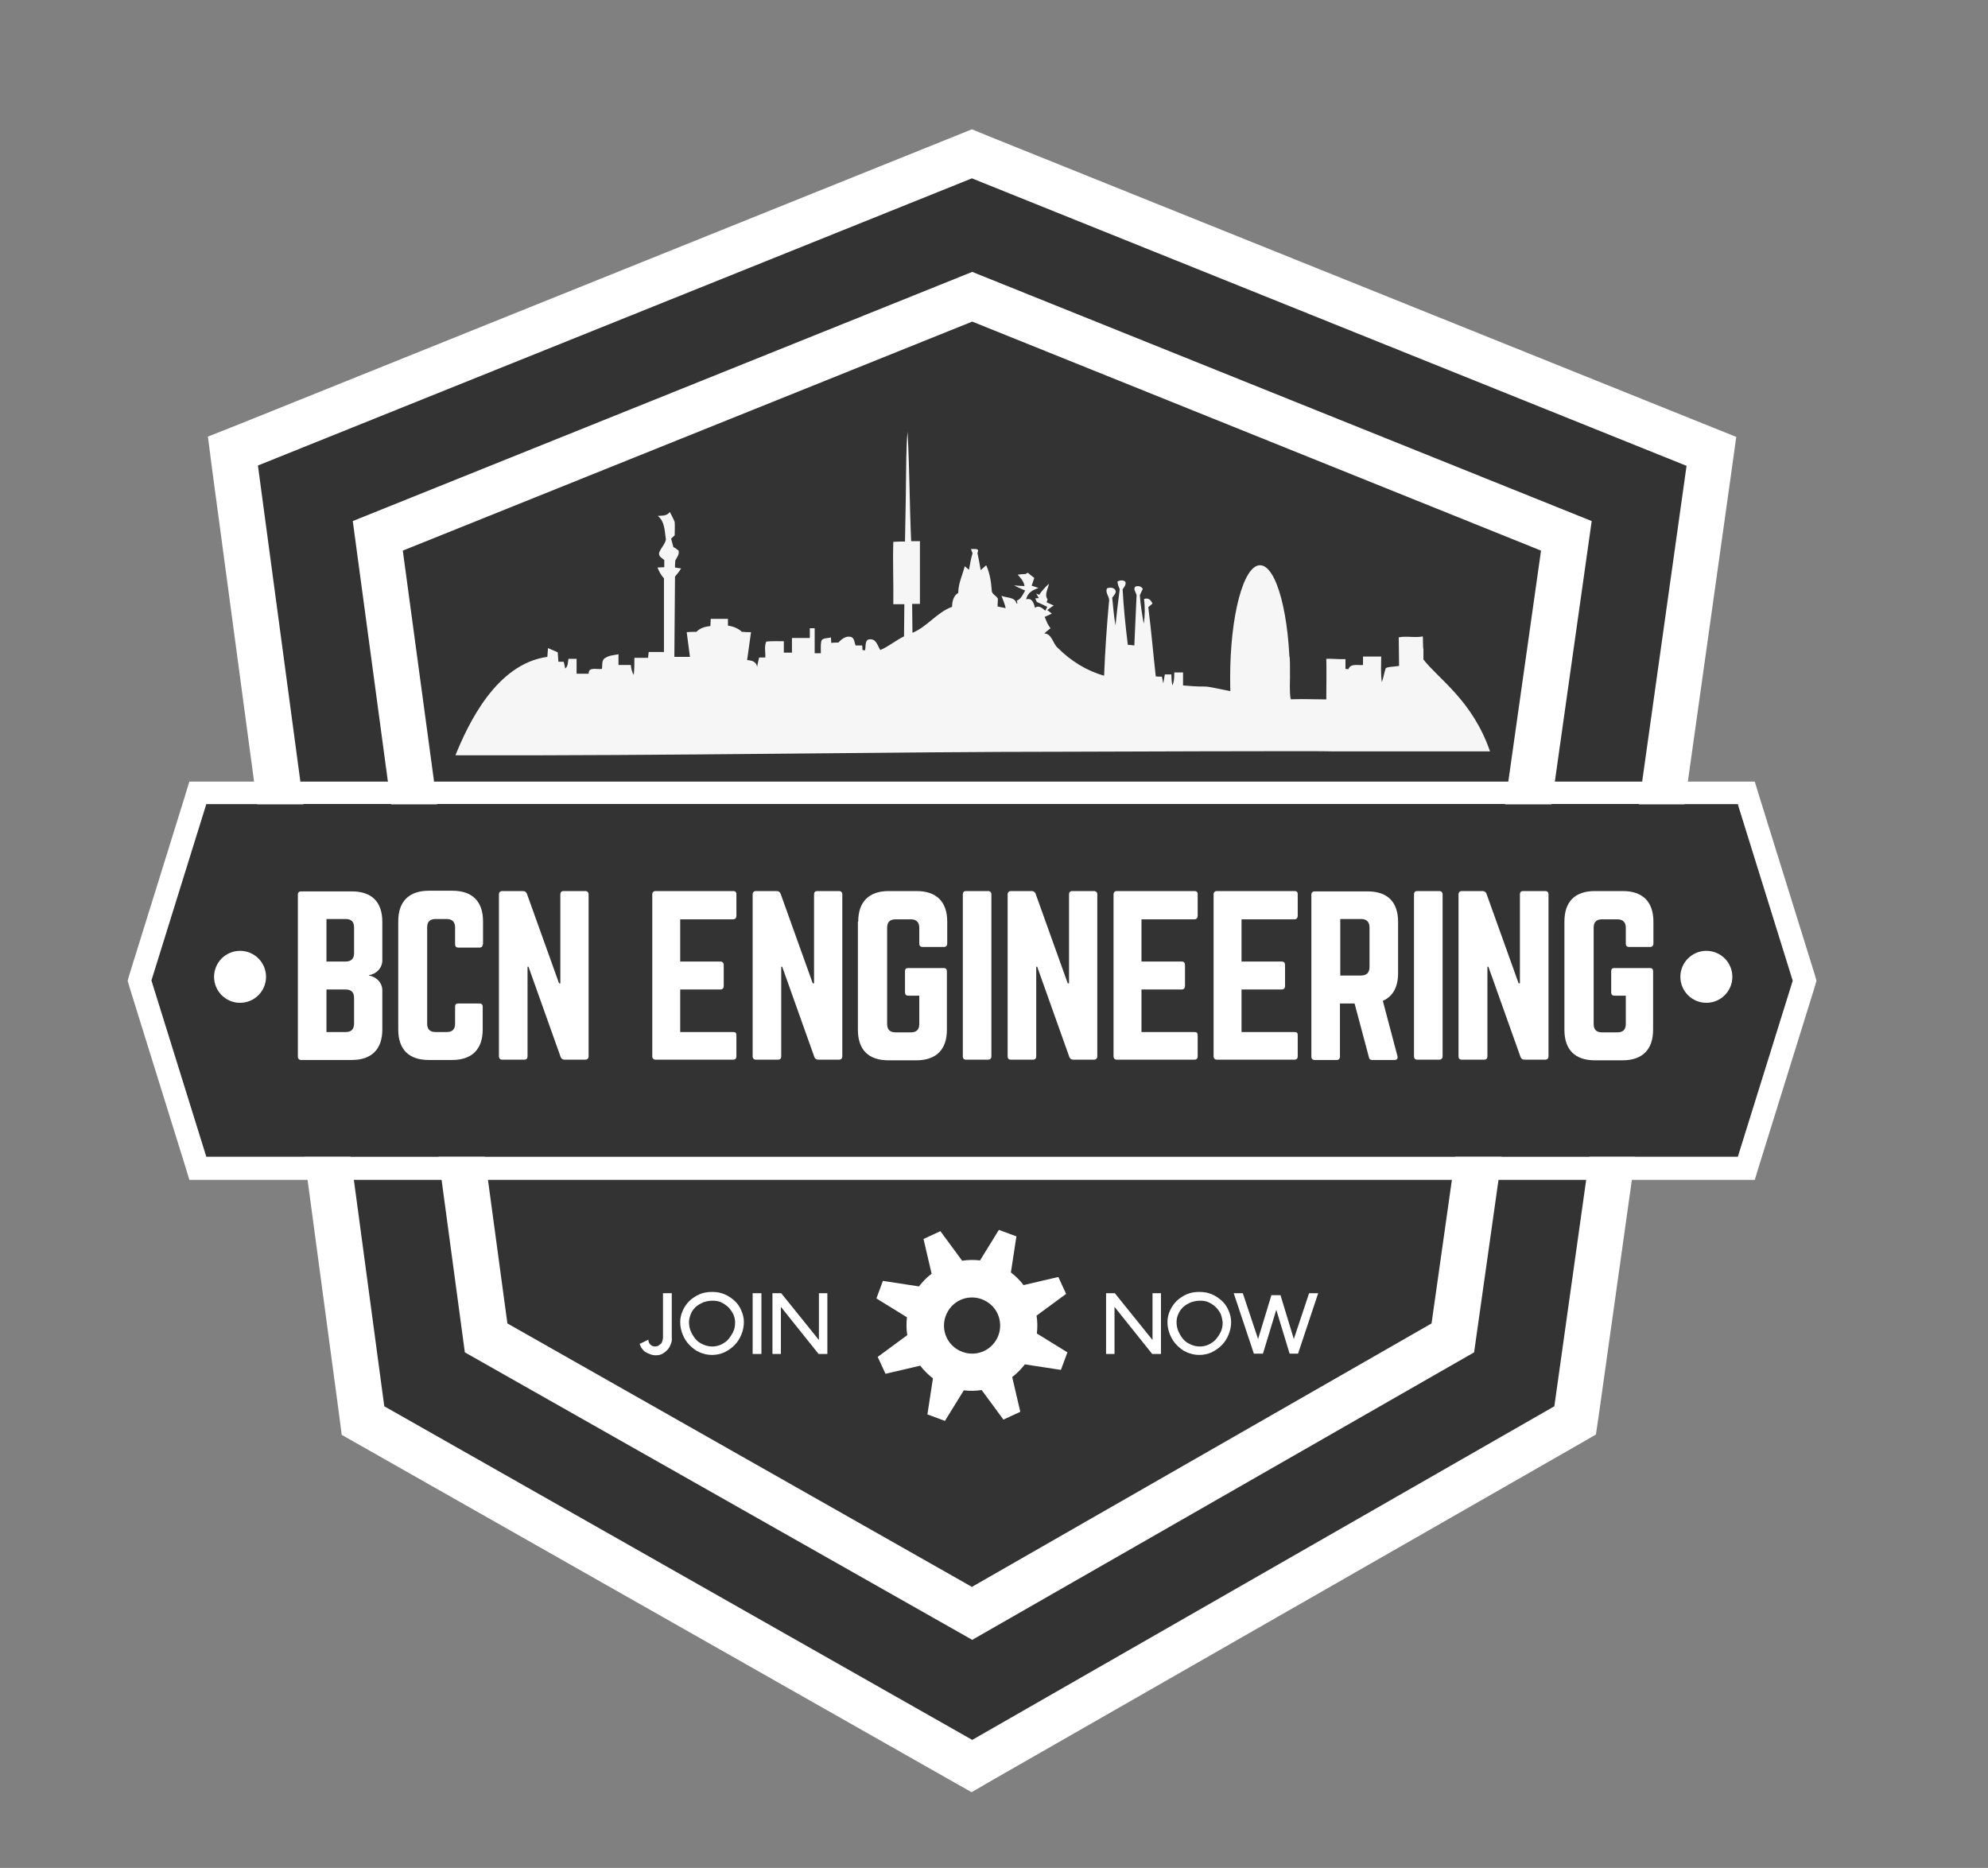
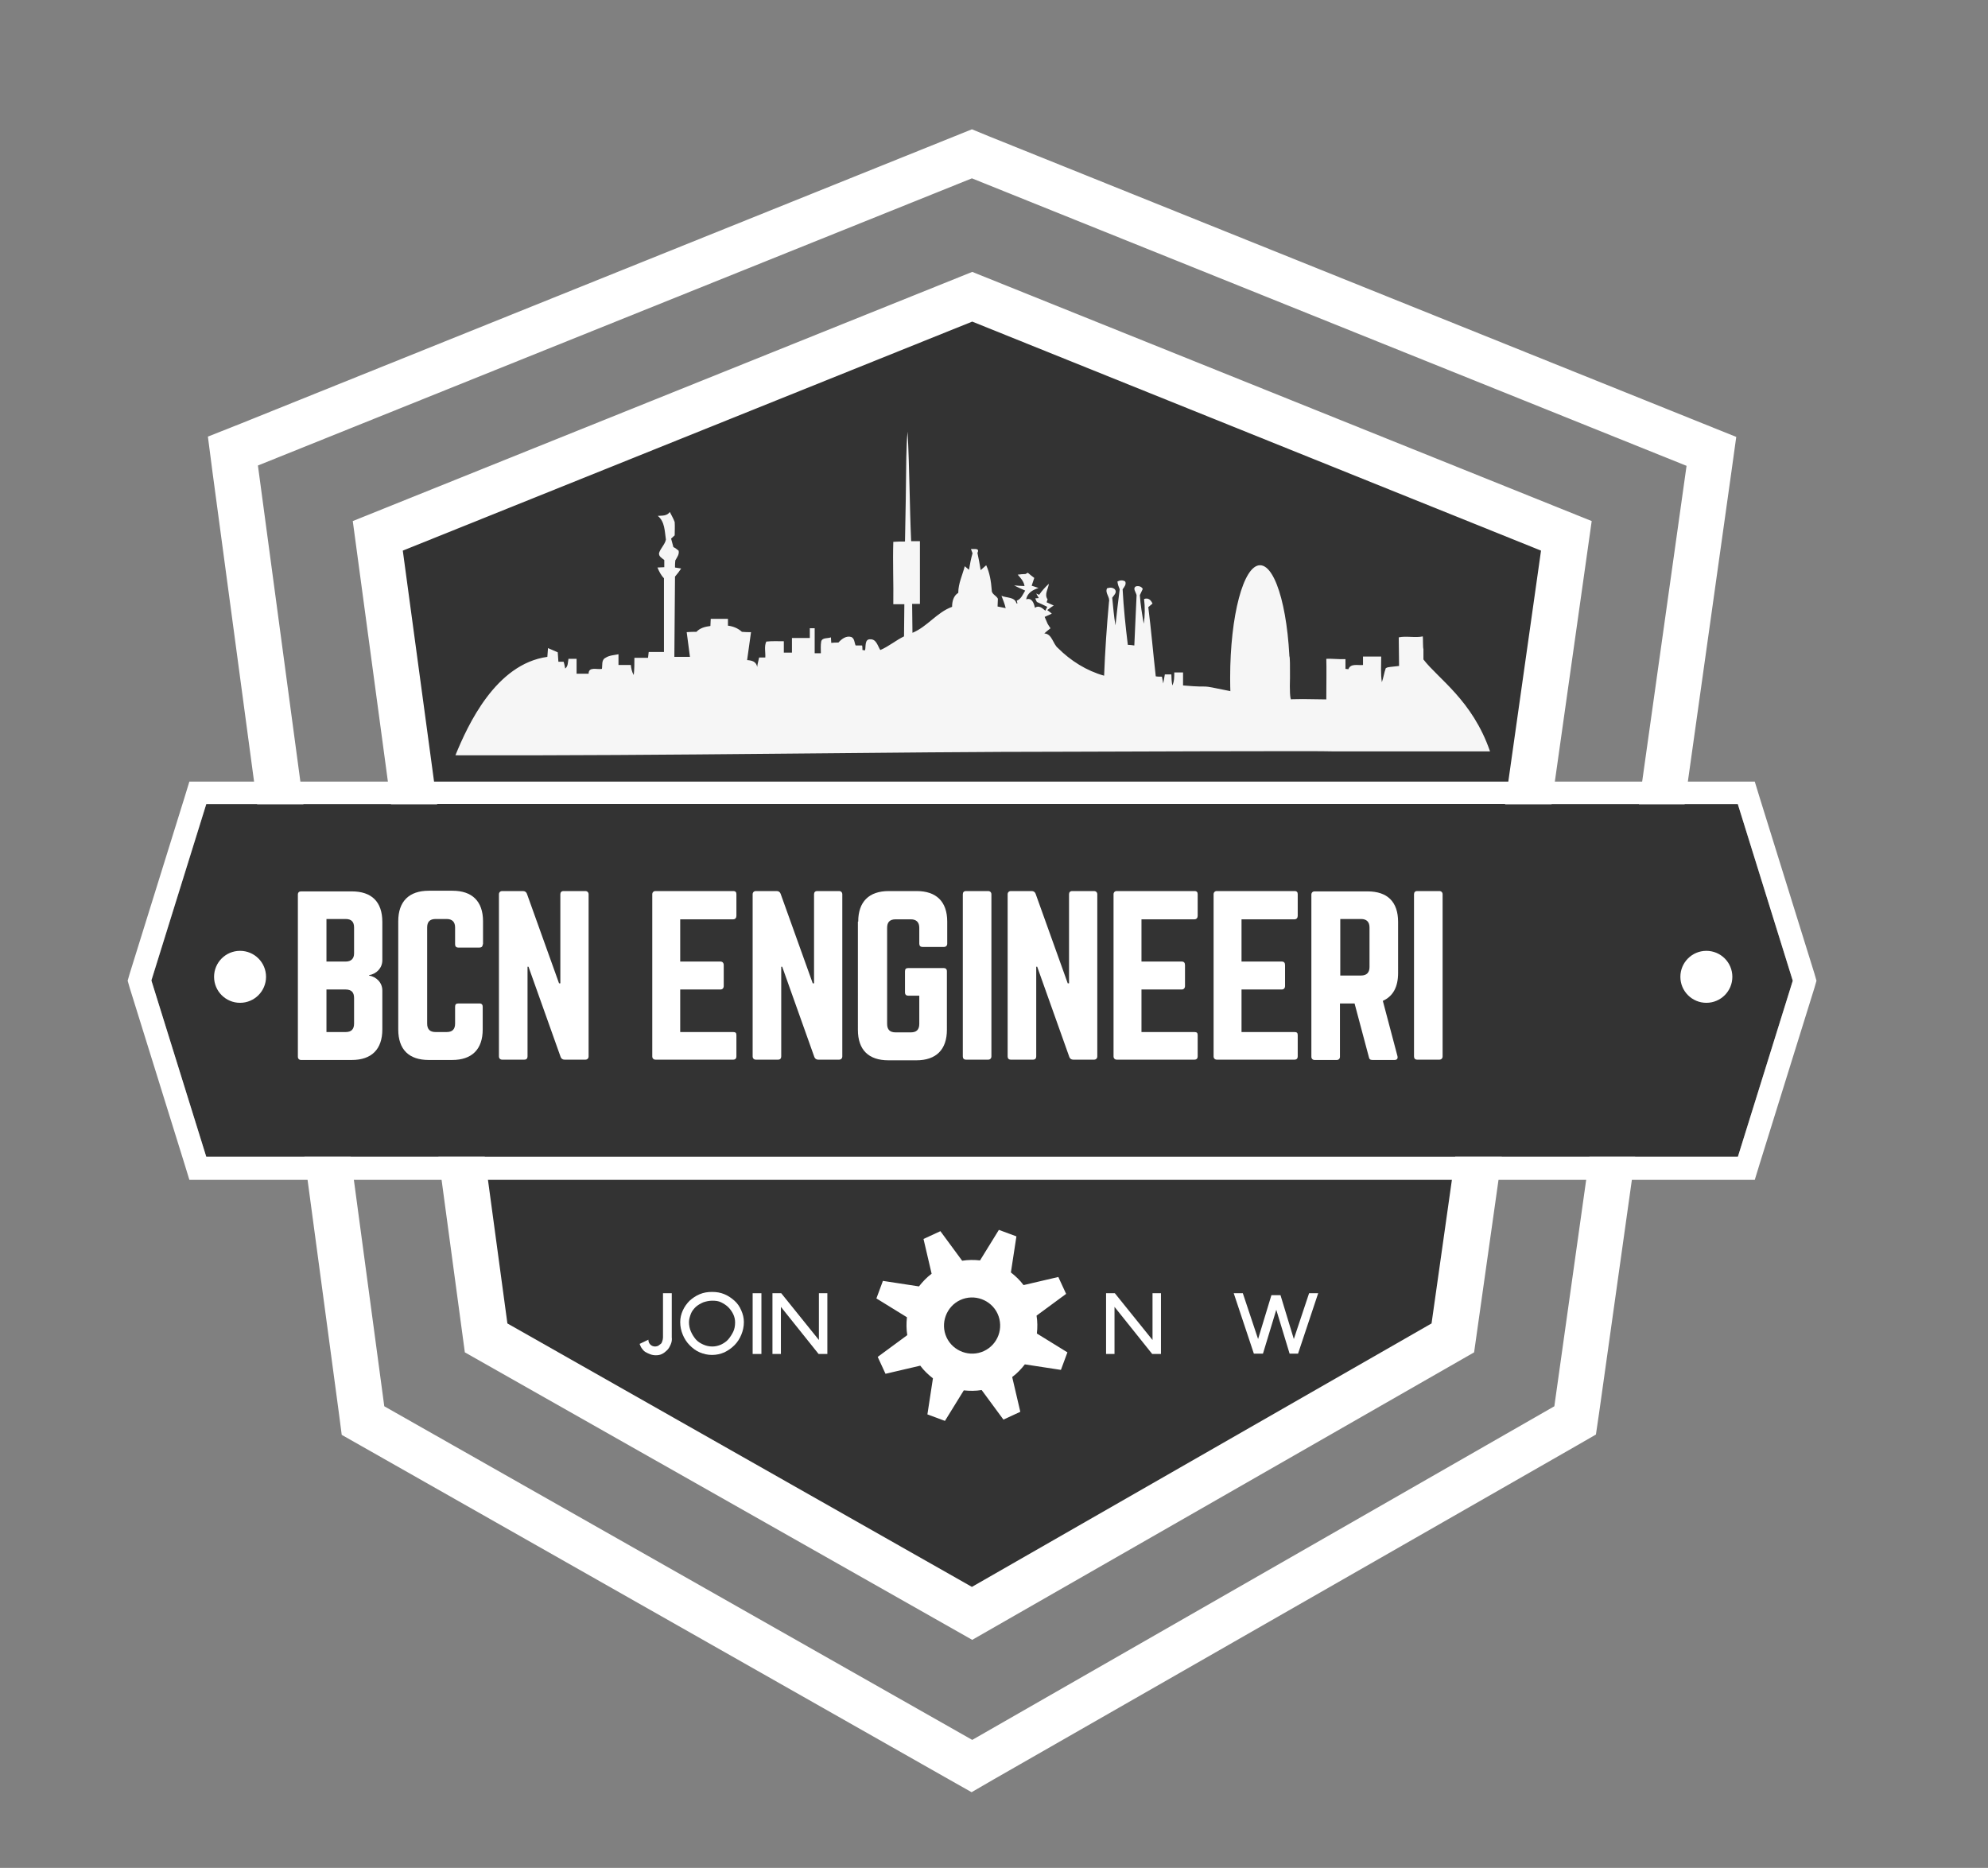
<svg xmlns="http://www.w3.org/2000/svg" version="1.1" id="Main" x="0px" y="0px" viewBox="0 0 612 575" style="enable-background:new 0 0 612 575;" xml:space="preserve">
  <rect x="0" y="0" width="612" height="575" fill="#808080" stroke="none" />
  <style type="text/css">
	.st0{fill:#333333;}
	.st1{fill:#FFFFFF;}
	.st2{fill:#F6F6F6;}
</style>
  <g id="XMLID_295_">
-     <polygon id="XMLID_41_" class="st0" points="111.8,437.3 71.7,138.9 299.2,47.3 526.9,138.9 484.9,437.3 299.3,543.6  " />
    <path id="XMLID_38_" class="st1" d="M299.2,54.9l220,88.5l-40.7,289.5L299.3,535.6l-181-102.7L79.4,143.3L299.2,54.9 M299.2,39.8   l-5.2,2.1L74.1,130.4L64,134.4l1.4,10.8l38.9,289.6l0.9,6.9l6,3.4l181,102.7l6.9,3.9l6.9-4L485.4,445l5.9-3.4l1-6.8l40.7-289.5   l1.5-10.8l-10.2-4.1l-220-88.5L299.2,39.8L299.2,39.8z" />
  </g>
  <g id="XMLID_364_">
    <polygon id="XMLID_37_" class="st1" points="453.8,416.3 299.3,504.8 143.1,416.3 108.6,160.4 299.3,83.7 490,160.4  " />
  </g>
  <g id="XMLID_305_">
    <path id="XMLID_36_" class="st0" d="M299.2,489c-0.1,0-0.2,0-0.2-0.1l-143-81.1c-0.1-0.1-0.2-0.2-0.2-0.4l-32.2-237.9   c0-0.2,0.1-0.4,0.3-0.5l175.2-70.5c0.1,0,0.1,0,0.2,0s0.1,0,0.2,0L474.6,169c0.2,0.1,0.3,0.3,0.3,0.5l-33.7,237.9   c0,0.2-0.1,0.3-0.2,0.4l-141.5,81.1C299.4,488.9,299.3,489,299.2,489z" />
    <path id="XMLID_24_" class="st1" d="M299.3,99l175.1,70.5l-33.7,237.9l-141.5,81.1l-143-81.1l-32.2-237.9L299.3,99 M299.3,98   c-0.1,0-0.3,0-0.4,0.1l-175.2,70.5c-0.4,0.2-0.7,0.6-0.6,1.1l32.2,237.9c0,0.3,0.2,0.6,0.5,0.7l143,81.1c0.2,0.1,0.3,0.1,0.5,0.1   c0.2,0,0.3,0,0.5-0.1l141.5-81.1c0.3-0.2,0.4-0.4,0.5-0.7l33.7-237.9c0.1-0.5-0.2-0.9-0.6-1.1L299.6,98.1   C299.5,98,299.4,98,299.3,98L299.3,98z" />
  </g>
  <g id="XMLID_4_">
    <polygon id="XMLID_10_" class="st0" points="535,356.1 299.3,356.1 63.5,356.1 46.6,301.9 63.5,247.6 299.3,247.6 535,247.6    551.9,301.9  " />
    <path id="XMLID_3_" class="st1" d="M535,247.6l16.9,54.3L535,356.1H299.3H63.5l-16.9-54.3l16.9-54.3h235.8H535 M540.2,240.6H535   H299.3H63.5h-5.2l-1.5,4.9l-16.9,54.3l-0.6,2.1l0.6,2.1l16.9,54.3l1.5,4.9h5.2h235.8H535h5.2l1.5-4.9l16.9-54.3l0.6-2.1l-0.6-2.1   l-16.9-54.3L540.2,240.6L540.2,240.6z" />
  </g>
  <g id="XMLID_322_">
    <path id="XMLID_58_" class="st1" d="M117.7,295.6c0,2.4-1.8,4.2-4.1,4.6v0.1c2.3,0.4,4.1,2.2,4.1,4.6v12c0,6.1-3.3,9.4-9.4,9.4   H92.7c-0.6,0-1-0.4-1-1v-49.9c0-0.7,0.4-1,1-1h15.6c6.1,0,9.4,3.2,9.4,9.4V295.6z M109,285.5c0-1.7-0.8-2.6-2.6-2.6h-5.9V296h5.9   c1.7,0,2.6-0.9,2.6-2.5V285.5z M109,307.2c0-1.7-0.8-2.6-2.6-2.6h-5.9v13.1h5.9c1.7,0,2.6-0.8,2.6-2.6V307.2z" />
    <path id="XMLID_62_" class="st1" d="M148.6,290.7c0,0.7-0.4,1-1,1h-6.5c-0.7,0-1-0.4-1-1v-5.2c0-1.7-0.9-2.6-2.6-2.6h-3.4   c-1.8,0-2.6,0.9-2.6,2.6v29.6c0,1.8,0.9,2.6,2.6,2.6h3.4c1.7,0,2.6-0.8,2.6-2.6v-5.2c0-0.7,0.3-1,1-1h6.5c0.7,0,1,0.4,1,1v7   c0,6.1-3.3,9.4-9.4,9.4H132c-6.1,0-9.4-3.2-9.4-9.4v-33.3c0-6.1,3.3-9.4,9.4-9.4h7.3c6,0,9.4,3.2,9.4,9.4V290.7z" />
    <path id="XMLID_64_" class="st1" d="M180.2,274.3c0.6,0,1,0.4,1,1v49.9c0,0.6-0.4,1-1,1h-6.4c-0.6,0-1-0.3-1.2-0.8l-9.9-27.8h-0.3   v27.6c0,0.6-0.3,1-1,1h-6.8c-0.6,0-1-0.4-1-1v-49.9c0-0.6,0.4-1,1-1h6.4c0.6,0,1,0.3,1.2,0.8l9.9,27.6h0.4v-27.4c0-0.6,0.3-1,1-1   H180.2z" />
    <path id="XMLID_66_" class="st1" d="M226.7,281.9c0,0.6-0.3,1.1-1,1.1h-16.3v13h12.4c0.6,0,1,0.4,1,1.1v6.4c0,0.7-0.4,1.1-1,1.1   h-12.4v13.1h16.3c0.8,0,1,0.3,1,1v6.5c0,0.6-0.3,1-1,1h-23.9c-0.6,0-1-0.4-1-1v-49.9c0-0.6,0.4-1,1-1h23.9c0.8,0,1,0.4,1,1V281.9z" />
    <path id="XMLID_68_" class="st1" d="M258.3,274.3c0.6,0,1,0.4,1,1v49.9c0,0.6-0.4,1-1,1h-6.4c-0.6,0-1-0.3-1.2-0.8l-9.9-27.8h-0.3   v27.6c0,0.6-0.3,1-1,1h-6.8c-0.6,0-1-0.4-1-1v-49.9c0-0.6,0.4-1,1-1h6.4c0.6,0,1,0.3,1.2,0.8l9.9,27.6h0.4v-27.4c0-0.6,0.3-1,1-1   H258.3z" />
    <path id="XMLID_70_" class="st1" d="M264.2,283.7c0-6.1,3.3-9.4,9.4-9.4h8.6c6,0,9.4,3.2,9.4,9.4v6.8c0,0.6-0.4,1-1,1H284   c-0.7,0-1-0.4-1-1v-4.9c0-1.7-0.9-2.6-2.6-2.6h-4.7c-1.8,0-2.6,0.9-2.6,2.6v29.6c0,1.8,0.9,2.6,2.6,2.6h4.7c1.7,0,2.6-0.8,2.6-2.6   v-8.7h-3.4c-0.7,0-1-0.4-1-1v-6.5c0-0.7,0.3-1,1-1h10.9c0.6,0,1,0.3,1,1V317c0,6.1-3.3,9.4-9.4,9.4h-8.6c-6.1,0-9.4-3.2-9.4-9.4   V283.7z" />
    <path id="XMLID_72_" class="st1" d="M304.2,274.3c0.6,0,1,0.4,1,1v49.9c0,0.6-0.4,1-1,1h-6.8c-0.7,0-1-0.4-1-1v-49.9   c0-0.6,0.3-1,1-1H304.2z" />
    <path id="XMLID_74_" class="st1" d="M336.8,274.3c0.6,0,1,0.4,1,1v49.9c0,0.6-0.4,1-1,1h-6.4c-0.6,0-1-0.3-1.2-0.8l-9.9-27.8h-0.3   v27.6c0,0.6-0.3,1-1,1h-6.8c-0.7,0-1-0.4-1-1v-49.9c0-0.6,0.4-1,1-1h6.4c0.6,0,1,0.3,1.2,0.8l9.9,27.6h0.4v-27.4c0-0.6,0.3-1,1-1   H336.8z" />
    <path id="XMLID_76_" class="st1" d="M368.7,281.9c0,0.6-0.3,1.1-1,1.1h-16.3v13h12.4c0.7,0,1,0.4,1,1.1v6.4c0,0.7-0.4,1.1-1,1.1   h-12.4v13.1h16.3c0.8,0,1,0.3,1,1v6.5c0,0.6-0.3,1-1,1h-23.9c-0.6,0-1-0.4-1-1v-49.9c0-0.6,0.4-1,1-1h23.9c0.8,0,1,0.4,1,1V281.9z" />
    <path id="XMLID_78_" class="st1" d="M399.5,281.9c0,0.6-0.3,1.1-1,1.1h-16.3v13h12.4c0.7,0,1,0.4,1,1.1v6.4c0,0.7-0.4,1.1-1,1.1   h-12.4v13.1h16.3c0.8,0,1,0.3,1,1v6.5c0,0.6-0.3,1-1,1h-23.9c-0.6,0-1-0.4-1-1v-49.9c0-0.6,0.4-1,1-1h23.9c0.8,0,1,0.4,1,1V281.9z" />
    <path id="XMLID_80_" class="st1" d="M430.4,299.5c0,4.4-1.6,7.2-4.7,8.6l4.5,17c0.2,0.8-0.2,1.2-0.9,1.2h-6.8c-0.7,0-1-0.3-1.1-0.9   l-4.4-16.5h-4.5v16.4c0,0.6-0.4,1-1,1h-6.8c-0.6,0-1-0.4-1-1v-49.9c0-0.6,0.4-1,1-1H421c6.1,0,9.4,3.2,9.4,9.4V299.5z M419,300.3   c1.7,0,2.6-0.9,2.6-2.6v-12.2c0-1.7-0.9-2.6-2.6-2.6h-6.4v17.4H419z" />
    <path id="XMLID_83_" class="st1" d="M443.1,274.3c0.6,0,1,0.4,1,1v49.9c0,0.6-0.4,1-1,1h-6.8c-0.7,0-1-0.4-1-1v-49.9   c0-0.6,0.3-1,1-1H443.1z" />
-     <path id="XMLID_85_" class="st1" d="M475.7,274.3c0.7,0,1,0.4,1,1v49.9c0,0.6-0.4,1-1,1h-6.4c-0.6,0-1-0.3-1.2-0.8l-9.9-27.8h-0.3   v27.6c0,0.6-0.3,1-1,1H450c-0.7,0-1-0.4-1-1v-49.9c0-0.6,0.4-1,1-1h6.4c0.6,0,1,0.3,1.2,0.8l9.9,27.6h0.4v-27.4c0-0.6,0.3-1,1-1   H475.7z" />
-     <path id="XMLID_87_" class="st1" d="M481.6,283.7c0-6.1,3.2-9.4,9.4-9.4h8.6c6,0,9.4,3.2,9.4,9.4v6.8c0,0.6-0.4,1-1,1h-6.5   c-0.7,0-1-0.4-1-1v-4.9c0-1.7-0.9-2.6-2.6-2.6h-4.7c-1.8,0-2.6,0.9-2.6,2.6v29.6c0,1.8,0.9,2.6,2.6,2.6h4.7c1.7,0,2.6-0.8,2.6-2.6   v-8.7H497c-0.7,0-1-0.4-1-1v-6.5c0-0.7,0.3-1,1-1h10.9c0.7,0,1,0.3,1,1V317c0,6.1-3.3,9.4-9.4,9.4H491c-6.1,0-9.4-3.2-9.4-9.4   V283.7z" />
  </g>
  <g id="XMLID_323_">
    <path id="XMLID_22_" class="st1" d="M206.5,413.8c-0.3,0.7-0.6,1.3-1.1,1.8s-1,0.9-1.6,1.2c-0.6,0.3-1.2,0.4-1.9,0.4   c-0.6,0-1.2-0.1-1.7-0.3c-0.5-0.2-1-0.4-1.5-0.7s-0.8-0.7-1.1-1.1c-0.3-0.4-0.5-0.9-0.7-1.4l2.7-1.3c0,0.6,0.2,1.1,0.6,1.5   c0.4,0.4,0.9,0.6,1.5,0.6c0.3,0,0.6-0.1,0.9-0.2c0.3-0.2,0.5-0.4,0.8-0.6s0.4-0.6,0.5-0.9c0.1-0.3,0.2-0.7,0.2-1.1v-13.6h2.7v13.6   C206.9,412.4,206.8,413.1,206.5,413.8z" />
    <path id="XMLID_42_" class="st1" d="M228.2,410.9c-0.5,1.2-1.2,2.3-2.1,3.2s-1.9,1.6-3.1,2.2c-1.2,0.5-2.4,0.8-3.8,0.8   s-2.6-0.3-3.8-0.8c-1.2-0.5-2.2-1.3-3.1-2.2s-1.6-2-2.1-3.2c-0.5-1.2-0.8-2.5-0.8-3.9c0-1.3,0.3-2.5,0.8-3.6c0.5-1.1,1.2-2.1,2.1-3   c0.9-0.8,1.9-1.5,3.1-2c1.2-0.5,2.4-0.7,3.8-0.7s2.6,0.2,3.8,0.7c1.2,0.5,2.2,1.2,3.1,2c0.9,0.8,1.6,1.8,2.1,3   c0.5,1.1,0.8,2.3,0.8,3.6C229,408.4,228.7,409.7,228.2,410.9z M225.7,404.5c-0.4-0.8-0.9-1.5-1.5-2.1c-0.6-0.6-1.4-1.1-2.2-1.5   c-0.8-0.4-1.7-0.5-2.7-0.5c-1,0-1.9,0.2-2.8,0.5c-0.9,0.4-1.6,0.8-2.3,1.4c-0.6,0.6-1.2,1.3-1.5,2.1s-0.6,1.7-0.6,2.6   c0,1,0.2,2,0.6,2.9s0.9,1.7,1.5,2.4c0.6,0.7,1.4,1.2,2.3,1.6c0.9,0.4,1.8,0.6,2.8,0.6c0.9,0,1.8-0.2,2.7-0.6   c0.8-0.4,1.6-0.9,2.2-1.6c0.6-0.7,1.1-1.5,1.5-2.3s0.6-1.8,0.6-2.9C226.3,406.2,226.1,405.3,225.7,404.5z" />
    <path id="XMLID_54_" class="st1" d="M231.7,416.8v-18.7h2.7v18.7H231.7z" />
    <path id="XMLID_56_" class="st1" d="M252,416.8l-11.6-14.5v14.5h-2.6v-18.7h2.7l11.6,14.4v-14.4h2.6v18.7H252z" />
  </g>
  <g id="XMLID_324_">
    <path id="XMLID_11_" class="st1" d="M354.7,416.8l-11.6-14.5v14.5h-2.6v-18.7h2.7l11.6,14.4v-14.4h2.6v18.7H354.7z" />
-     <path id="XMLID_13_" class="st1" d="M378.2,410.9c-0.5,1.2-1.2,2.3-2.1,3.2s-1.9,1.6-3.1,2.2c-1.2,0.5-2.4,0.8-3.8,0.8   s-2.6-0.3-3.8-0.8c-1.2-0.5-2.2-1.3-3.1-2.2s-1.6-2-2.1-3.2c-0.5-1.2-0.8-2.5-0.8-3.9c0-1.3,0.3-2.5,0.8-3.6c0.5-1.1,1.2-2.1,2.1-3   c0.9-0.8,1.9-1.5,3.1-2c1.2-0.5,2.4-0.7,3.8-0.7s2.6,0.2,3.8,0.7c1.2,0.5,2.2,1.2,3.1,2c0.9,0.8,1.6,1.8,2.1,3   c0.5,1.1,0.8,2.3,0.8,3.6C379,408.4,378.7,409.7,378.2,410.9z M375.8,404.5c-0.4-0.8-0.9-1.5-1.5-2.1c-0.6-0.6-1.4-1.1-2.2-1.5   c-0.8-0.4-1.7-0.5-2.7-0.5c-1,0-1.9,0.2-2.8,0.5c-0.9,0.4-1.6,0.8-2.3,1.4c-0.6,0.6-1.2,1.3-1.5,2.1c-0.4,0.8-0.6,1.7-0.6,2.6   c0,1,0.2,2,0.6,2.9c0.4,0.9,0.9,1.7,1.5,2.4c0.6,0.7,1.4,1.2,2.3,1.6s1.8,0.6,2.8,0.6c0.9,0,1.8-0.2,2.7-0.6   c0.8-0.4,1.6-0.9,2.2-1.6c0.6-0.7,1.1-1.5,1.5-2.3s0.6-1.8,0.6-2.9C376.3,406.2,376.1,405.3,375.8,404.5z" />
    <path id="XMLID_18_" class="st1" d="M399.6,416.7H397l-4.1-13.5l-4.1,13.5H386l-6.2-18.6h2.8l4.7,14.1l4.1-13.5h2.8l4.1,13.5   l4.7-14.1h2.8L399.6,416.7z" />
  </g>
  <circle id="XMLID_336_" class="st1" cx="73.9" cy="300.7" r="8" />
  <circle id="XMLID_335_" class="st1" cx="525.3" cy="300.7" r="8" />
  <path id="XMLID_5_" class="st1" d="M314.1,434.6l-2.5-10.7c1.5-1.1,2.8-2.5,3.9-3.9l11.1,1.7l2-5.4l-9.4-5.8  c0.2-1.8,0.2-3.7-0.1-5.5l9.1-6.7l-2.4-5.2l-10.7,2.5c-1.1-1.5-2.5-2.8-3.9-3.9l1.7-11.1l-5.4-2l-5.8,9.4c-1.8-0.2-3.7-0.2-5.5,0.1  l-6.7-9.1l-5.2,2.4l2.5,10.7c-1.5,1.1-2.8,2.5-3.9,3.9l-11.1-1.7l-2,5.4l9.4,5.8c-0.2,1.8-0.2,3.7,0.1,5.5l-9.1,6.7l2.4,5.2  l10.7-2.5c1.1,1.5,2.5,2.8,3.9,3.9l-1.7,11.1l5.4,2l5.8-9.4c1.8,0.2,3.7,0.2,5.5-0.1l6.7,9.1L314.1,434.6z M302.9,415.9  c-4.3,2-9.5,0.1-11.5-4.2c-2-4.3-0.1-9.5,4.2-11.5c4.3-2,9.5-0.1,11.5,4.2C309.1,408.8,307.2,413.9,302.9,415.9z" />
  <g id="XMLID_1_">
    <path id="XMLID_315_" class="st2" d="M279.4,132.9c-0.3,2.6-0.3,5.3-0.4,8c-0.1,8.6-0.2,17.2-0.4,25.8c-1.2,0-2.4,0-3.6,0.1   c-0.2,6.4,0.1,12.8,0,19.2c1.1,0,2.2,0,3.4,0c0,3.3-0.1,6.6-0.1,9.9c-2.5,1.2-4.7,3.1-7.3,4.2c-0.8-1.2-1.2-3.4-3.1-3.3   c-1.8-0.1-1.3,2.3-1.6,3.4l-0.8-0.1c0-0.3,0-1-0.1-1.4c-0.7,0-1.4,0-2,0c-0.4-0.9-0.3-2.1-1.3-2.6c-1.6-0.5-3,0.6-4,1.7   c-0.7,0-1.5,0-2.2,0.1l-0.1-1.7c-1,0.4-2.7,0-3,1.3c-0.2,1.2-0.1,2.4-0.1,3.6c-0.5,0-1.5,0-1.9,0c0-2.6,0-5.1,0-7.7   c-0.4,0-1.1,0-1.5,0c0,1,0,2,0,3c-1.8,0-3.6,0-5.5,0c0,1.5,0,3,0,4.5c-0.8,0-1.7,0-2.5,0c0-1.2,0-2.4,0-3.5c-1.8,0-3.6-0.1-5.4,0.1   c-0.7,1.5-0.2,3.3-0.3,4.9c-0.5,0-1.4,0-1.9,0c-0.2,1-0.5,1.9-0.6,2.9c-0.3-1.7-1.7-2-3.1-2.1c0.4-2.9,0.8-5.8,1.2-8.6   c-0.9,0-1.9,0-2.8-0.1c-1.2-1.1-2.7-1.7-4.3-1.9c0-0.7,0-1.4,0-2.1h-5.3c0,0.7-0.1,1.4-0.1,2.2c-1.6,0.2-3.2,0.6-4.3,1.8   c-1,0-2,0-3,0.1c0.3,2.5,0.7,5.1,1,7.6h-4.8c0.1-8.2,0.1-16.5,0.2-24.7c0.7-0.8,1.3-1.6,1.9-2.5c-0.5-0.1-1.4-0.2-1.9-0.3   c0-0.7,0-1.5,0.1-2.2c0.5-0.9,1.3-1.9,1-3c-0.5-0.4-1-0.8-1.6-1.1c-0.2-0.9-0.5-1.7-0.7-2.6c0.3-0.3,0.9-0.8,1.1-1   c0-1.4,0.1-2.7,0-4.1c-0.4-1.1-1-2.1-1.5-3.1c-0.9,1.3-2.4,1.1-3.7,1.2c2.2,1.8,2.1,4.7,2.5,7.3c-0.3,1.5-1.6,2.6-2.1,4.1   c-0.2,1.1,0.9,1.6,1.6,2.2c0,0.7,0,1.5,0,2.2c-0.5,0-1.6,0.1-2.1,0.1c0.5,1.2,1.1,2.4,2,3.3c0,7.6,0,15.1,0,22.7   c-1.6,0-3.1,0-4.7,0c-0.1,0.6-0.1,1.2-0.2,1.8c-1.4,0-2.8,0-4.2,0c0,1.8,0,3.5-0.2,5.3c-0.6-1-0.8-2.1-0.9-3.1c-1.3,0-2.5,0-3.8,0   c0-1.1,0-2.2,0-3.3c-1.4,0.3-2.8,0.3-4,1.1c-1.3,0.6-0.9,2.3-1.1,3.4c-1.5,0.3-4.1-0.8-4.1,1.5c-1.2,0-2.5,0-3.7,0c0-1.5,0-3,0-4.6   c-0.6,0-1.9,0-2.5,0c-0.2,1.1-0.1,2.3-1,3c-0.1-0.5-0.3-1.6-0.5-2.1h-1.6c-0.1-1-0.1-1.9-0.2-2.9c-1-0.4-2-0.9-3-1.3   c-0.1,0.9-0.1,1.8-0.2,2.7c-15.9,2.2-24.5,21-28.3,30.3c66,0.2,134.1-1.1,189.5-1.1c0.9,0,79.8-0.3,80.7-0.1h48.3   c-5.4-15.7-16-22.4-20.5-28.3c0-1.6,0-1.6,0-3.2c-0.2-0.4-0.1-3.5-0.2-3.9c-2.2,0.5-5.2-0.2-7.4,0.3c0,1.7,0.1,7.1,0.1,8.8   l-2.7,0.3c-0.7,0.1-0.9,0.1-1.4,0.4c0,0,0,0,0,0c-0.5,1.4-0.7,2.9-1.2,4.3c-0.4-2.6-0.2-5.3-0.2-7.9c-1.9,0-3.7,0-5.6,0   c0,0.9,0,1.8,0,2.6c-1.5,0.2-3.8-0.6-4.5,1.3c-0.2,0-0.7-0.1-0.9-0.1v-3c-1.9,0.1-4.3-0.2-5.9-0.1c0.1,2.4,0,8.9,0,12.5l-7.2-0.1   c-6.2,0-3.4,0.3-3.5,0.3c-1.1-0.2,0-13.3-0.8-13.5c-0.1-0.2-0.2,0-0.3,0c-0.3,0-0.5-0.1-0.8-0.1l-0.4-0.1c0,0-0.1,0-0.1,0   c0.1,0,0.3,0,0.2,0c-0.5,0.1-0.8-0.1-1.4-0.2c0,0,0,0-0.1,0c-0.1,0-0.2,0-0.3,0c-0.5,0-0.9-0.1-1.3-0.2c-0.1,0-0.3,0-0.5,0   c0,0-0.1,0-0.1,0c0,1.5,0,3.1,0,4.6c0.1,0.9-0.3,1.5-1.3,1.7c0-0.6-0.1-1.7-0.1-2.3c-0.3,0-0.9,0-1.2,0c0,0.3,0,1,0,1.4   c-1.6-0.6-3.3-1.2-5-1.7c0-1.4,0-2.8,0-4.2c-0.3,0-0.7,0-1,0c0,0,0,0,0,0c-0.3,0-0.6,0-0.9,0c-0.3,0-0.6,0-0.9,0   c-0.3,0-0.6,0.1-1,0.1c-0.6,0.1-0.6,11.9-1.3,11.8c-11.7-2.4-4.5-0.9-14.8-1.8c0-0.6,0-3.5,0-4c-0.9,0-1.8,0-2.7,0   c0,1.4,0,2.8-0.6,4c-0.2-1.1-0.3-2.3-0.3-3.4h-2c-0.2,0.9-0.3,1.9-0.5,2.8c-0.1-0.5-0.3-1.6-0.4-2.1c-0.5,0-1.4,0-1.9-0.1   c-0.8-7.1-1.4-14.2-2.3-21.3c0.3-0.3,1-0.8,1.3-1.1c-0.5-1.1-1.3-1.9-2.6-1.4c0.3,2.5,0.3,5.1-0.1,7.6c-0.5-2.9-1-5.8-1.2-8.8   c0.3-0.6,0.6-1.3,0.9-1.9c-0.4-0.8-1.3-1-2.1-0.8c-1.1,0.6,0,1.8,0.2,2.7c-0.2,5.2-0.5,10.3-0.7,15.5c-0.7-0.1-1.3-0.2-2-0.2   c-0.7-5.7-1.3-11.4-1.6-17.1c0.5-0.7,1.2-1.5,0.8-2.4c-0.8-0.5-1.6-0.4-2.4,0c0.1,0.9,0.4,1.7,0.7,2.4c-0.5,3.7-0.9,7.4-1.3,11.1   c-0.5-2.8-0.7-5.6-1-8.5c0.5-0.8,1.6-1.6,0.8-2.6c-0.7-0.6-1.5-0.6-2.4-0.3c-0.7,1.5,1,2.7,0.6,4.2c-0.7,7.6-1.2,15.1-1.5,22.7   c-5.4-1.5-10.3-4.6-14.2-8.5c-1.6-1.3-1.8-4.4-4.2-4.5c0.6-0.6,1.3-1.1,1.9-1.6c-0.2-0.3-0.7-1-0.9-1.4c-0.3-0.7-0.6-1.4-0.9-2.1   c0.7-0.3,1.5-0.7,2.2-1c-0.3-0.3-1-0.8-1.4-1.1c0.7-0.5,1.3-1,2-1.4c-0.7-0.3-1.5-0.7-2.2-1c0.1-0.2,0.2-0.7,0.3-0.9   c-1.1-1.5,0.2-3.2,0.4-4.8c-1.1,1-2.1,2.1-3,3.4c-0.2-0.1-0.7-0.3-0.9-0.4c0.2,0.4,0.6,1.1,0.8,1.4l-1.1,0.1   c0.2,0.4,0.3,0.8,0.5,1.1c1.1,0.5,2.2,1,3.2,1.5c-0.2,0.4-0.4,0.8-0.6,1.2c-0.9-0.8-2-1.8-3.2-0.9c-0.3-1.4-0.9-3.2-2.7-2.6   c0.4-2,2-2.9,3.8-3.5c-0.5-0.2-1.5-0.5-2.1-0.7c0.3-0.8,0.5-1.6,0.8-2.4c-0.7-0.5-1.4-1.1-2-1.6c-0.2,0.1-0.5,0.3-0.7,0.4   c-0.8,0-1.6,0.1-2.4,0.2c0.9,1,1.9,2.1,2.1,3.5c-1.1,0-2.1-0.1-3.2-0.2c1.1,0.6,2.3,1.1,3.4,1.6c-0.7,1.1-1.2,2.6-2.6,3.1   c0.1,0.2,0.2,0.7,0.2,0.9c-0.1,0-0.2-0.1-0.3-0.1c-0.5-2-3.1-1.6-4.6-2.3c0.5,1.3,1,2.5,1.3,3.8c-0.8-0.2-1.7-0.3-2.5-0.5   c0-0.8,0.1-1.6,0.1-2.4c-0.5-1-2-1.4-1.9-2.7c-0.2-2.6-0.6-5.2-1.7-7.6c-0.4,0.4-1.3,1.1-1.7,1.5c-0.3-1.8-0.6-3.5-1-5.3   c0.8-1.6-1-1.1-2-1.2c0.1,0.3,0.4,1,0.5,1.3c-0.5,1.7-0.8,3.4-1.1,5.1c-0.4-0.4-0.9-0.7-1.3-1.1c-0.7,2.7-2,5.3-2,8.2   c-1.5,0.9-1.9,2.7-1.9,4.3c-4.7,1.7-7.6,6.1-12.2,8c0-3-0.1-6-0.1-8.9c0.8,0,1.6,0,2.4,0c0-6.4,0-12.9,0-19.3c-0.9,0-1.8,0-2.7,0   C280,155.5,280,144.2,279.4,132.9L279.4,132.9z" />
    <path id="XMLID_17_" class="st2" d="M397.1,208.6c0-19.1-4.1-34.6-9.2-34.6c-5.1,0-9.2,15.5-9.2,34.6c0,3.4,0.1,6.7,0.4,9.9   c5.6,1.4,11.8,1.5,17.4,2.2C396.9,216.9,397.1,212.8,397.1,208.6z" />
  </g>
  <g id="XMLID_2_">
</g>
  <g id="XMLID_89_">
</g>
  <g id="XMLID_90_">
</g>
  <g id="XMLID_91_">
</g>
  <g id="XMLID_92_">
</g>
  <g id="XMLID_93_">
</g>
</svg>